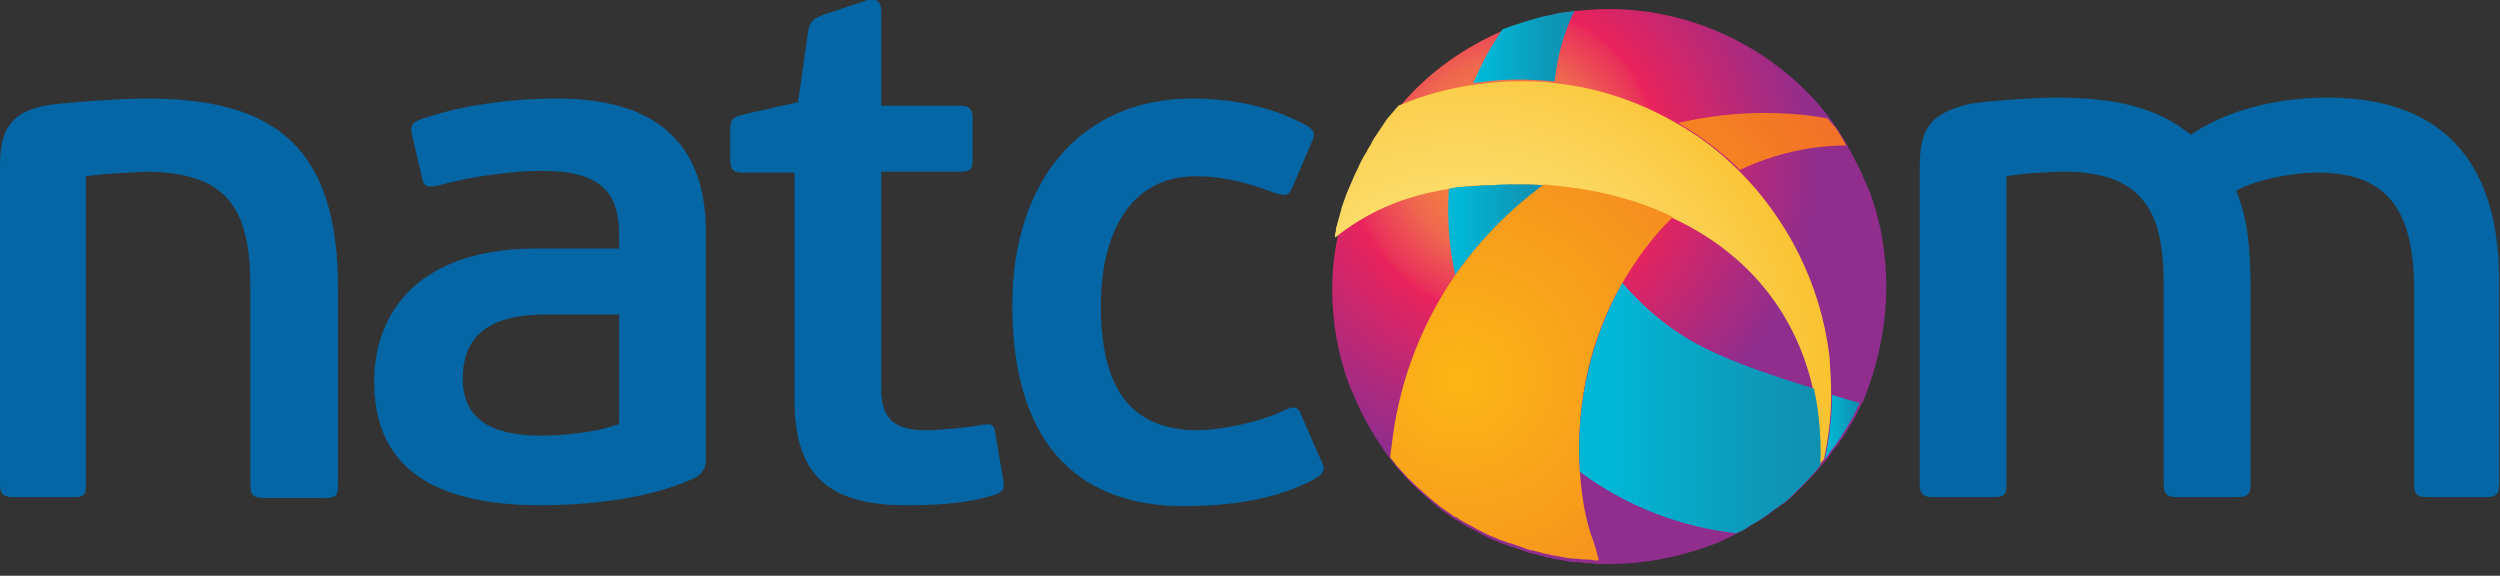
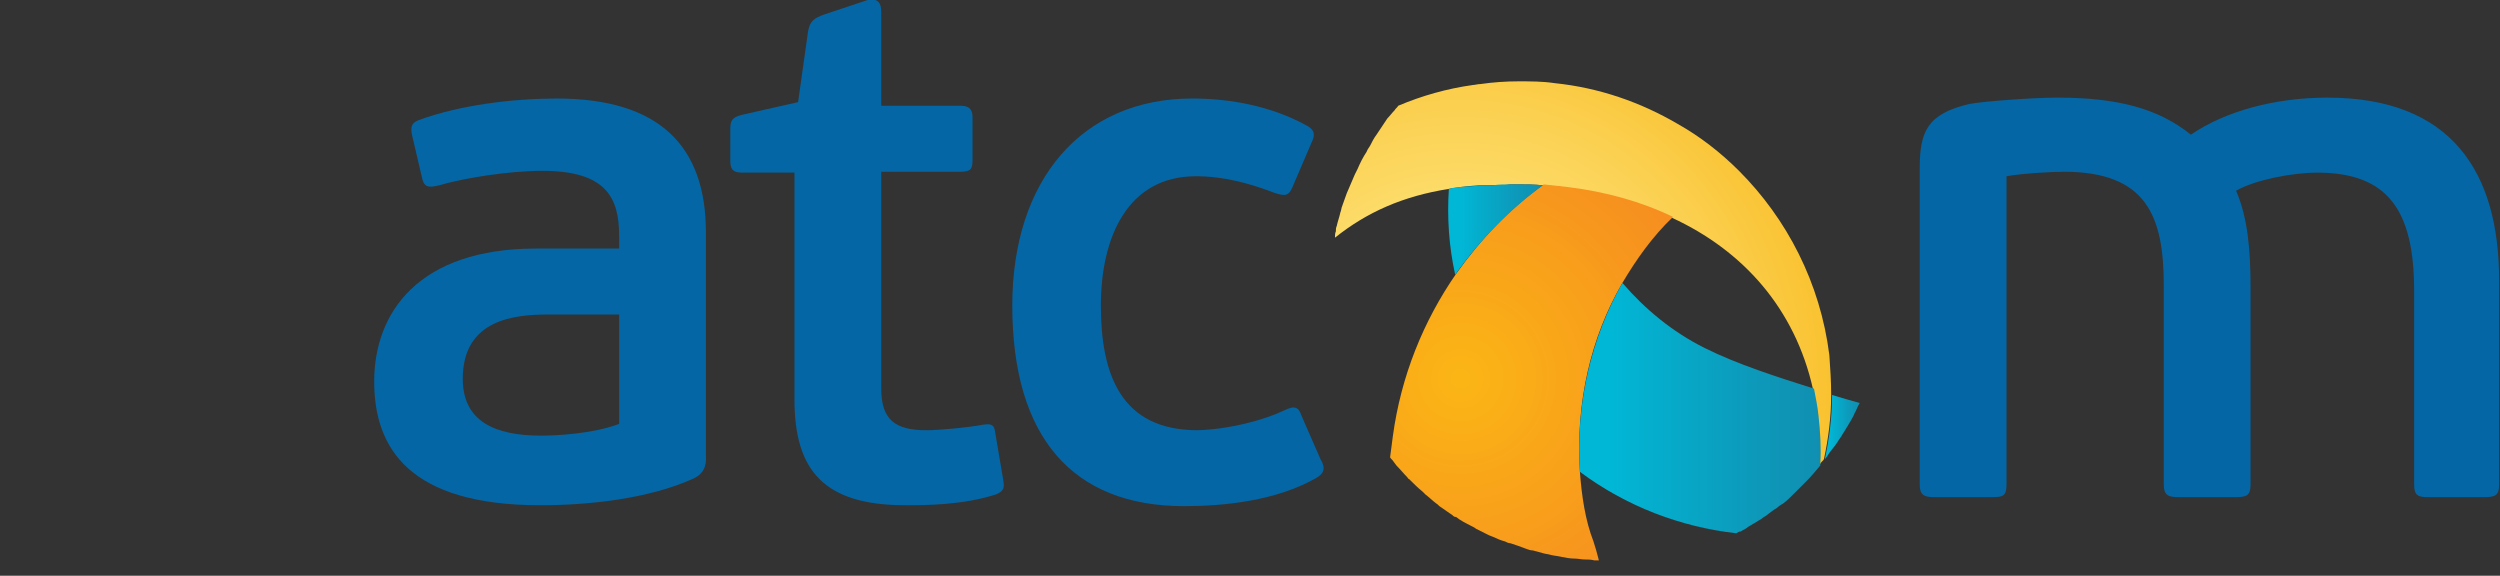
<svg xmlns="http://www.w3.org/2000/svg" version="1.1" baseProfile="tiny" id="Layer_1" x="0px" y="0px" viewBox="0 0 276.6 63.7" xml:space="preserve">
  <rect x="0" y="0" width="276.6" height="63.7" fill="#333333" stroke="none" />
  <path fill="#0466A4" d="M142.1,45.4c1.2-0.6,1.6-0.3,1.9,0.6l2.1,4.8c0.6,1,0.4,1.6-0.5,2.1c-4.4,2.5-10.1,3.1-14.6,3.1  c-12.3,0-19-7.6-19-22.2c0-13.9,7.7-22.9,19.9-22.9c4.4,0,8.8,0.9,12.5,2.9c1,0.5,1.2,1,0.7,2l-2.1,4.9c-0.4,0.9-0.7,1.1-2.1,0.6  c-2.6-1-5.5-1.8-8.6-1.8c-7.5,0-10.5,6.7-10.5,14.3c0,7.6,2.2,13.8,10.7,13.8C136,47.5,139.8,46.5,142.1,45.4" />
-   <path fill="#0466A4" d="M9.5,19.5v34.1C9.5,54.9,9.2,55,8,55H1.6C0.5,55,0,54.8,0,53.6V18.4c0-4,1.1-6.1,5.5-6.8  c2.3-0.3,7.9-0.7,10.8-0.7c14.6,0,21.1,5.8,21.1,21.1v21.7c0,1.2-0.3,1.4-1.6,1.4h-6.5c-1.1,0-1.6-0.2-1.6-1.4V31.7  c0-8.6-2.5-12.7-11.7-12.7C14.9,19.1,12.5,19.1,9.5,19.5" />
  <path fill="#0466A4" d="M76.6,53c-4.9,2.2-11.5,2.9-16.8,2.9c-14.5,0-18.4-6.3-18.4-13.7c0-7.6,4.9-14.7,17.9-14.7h9.2v-1.4  c0-4.2-1.4-7.2-8.5-7.2c-3.7,0-8.7,0.8-11.4,1.6c-1.2,0.3-1.7,0.2-1.9-0.8l-1.1-4.7c-0.2-0.9-0.1-1.4,0.7-1.7  c4.6-1.7,10.5-2.4,15.3-2.4c11.4,0,16.5,5.3,16.5,14.8v24.7C78.2,51.6,77.8,52.5,76.6,53 M68.5,34.8h-7.9c-3.6,0-9.4,0.5-9.4,7.1  c0,4.7,3.5,6.3,8.7,6.3c1.6,0,5.7-0.2,8.6-1.3V34.8z" />
  <path fill="#0466A4" d="M110.2,54.7c-3.7,1.2-7.9,1.2-10,1.2c-9,0-12.3-3.8-12.3-11.7V19.1h-5.8c-1.2,0-1.3-0.6-1.3-1.4v-3.4  c0-1,0.2-1.3,1.3-1.6l6.2-1.4l1.1-7.8c0.2-1.2,0.7-1.5,1.8-1.9L96,0c0.9-0.2,1.5,0.1,1.5,1.3v10.4h8.8c1.1,0,1.3,0.6,1.3,1.3v4.6  c0,1-0.1,1.4-1.3,1.4h-8.8V43c0,3.5,1.6,4.6,5,4.6c1.4,0,4.6-0.3,6.2-0.6c1.1-0.2,1.3,0.1,1.4,0.8l0.9,5.3  C111.1,53.8,111.2,54.3,110.2,54.7" />
  <path fill="#0466A4" d="M220.4,55H214c-1.1,0-1.6-0.2-1.6-1.4v-35c0-4,0.8-6,5.5-7.1c1.6-0.3,7.1-0.7,9.7-0.7  c6.7,0,11.2,1.2,14.8,4.1c3.8-2.6,9.3-4.1,15.1-4.1c13.7,0,19,8.2,19,20.2v22.6c0,1.2-0.4,1.4-1.6,1.4h-6.3c-1.1,0-1.5-0.2-1.5-1.4  V32.2c0-8.8-2.8-13.1-10.7-13.1c-2.8,0-6.9,0.8-9,2c1.3,3,1.6,6.6,1.6,10.7v21.8c0,1.2-0.4,1.4-1.6,1.4h-6.4c-1.1,0-1.6-0.2-1.6-1.4  v-22c0-7.7-1.9-12.6-11.1-12.6c-1.3,0-4.7,0.2-6.3,0.5v34.1C222,54.9,221.6,55,220.4,55" />
  <radialGradient id="SVGID_1_" cx="166.516" cy="17.746" r="34.28" gradientUnits="userSpaceOnUse">
    <stop offset="0" style="stop-color:#F89924" />
    <stop offset="7.026444e-02" style="stop-color:#F7932C" />
    <stop offset="0.182" style="stop-color:#F4833C" />
    <stop offset="0.322" style="stop-color:#EF674F" />
    <stop offset="0.483" style="stop-color:#EA305B" />
    <stop offset="0.503" style="stop-color:#E9235C" />
    <stop offset="0.824" style="stop-color:#AF2A7D" />
    <stop offset="1" style="stop-color:#912D8D" />
  </radialGradient>
-   <path fill="url(#SVGID_1_)" d="M208.7,31.7c0-3.6-0.6-7.3-2-10.9c-0.1-0.1-0.1-0.3-0.2-0.4c-0.1-0.2-0.2-0.5-0.3-0.7v0  c-0.1-0.2-0.2-0.5-0.3-0.7h0c-0.5-1-1-2-1.5-2.9c0,0,0,0,0,0c-0.1-0.2-0.2-0.3-0.3-0.5c-0.2-0.3-0.4-0.7-0.6-1  c-0.1-0.2-0.3-0.4-0.4-0.6c-0.2-0.3-0.5-0.7-0.7-1c0,0,0,0,0,0C196.6,5.5,187.5,1,178,1c-1.2,0-2.4,0.1-3.6,0.2c0,0,0,0,0,0  c0,0,0,0,0,0c-0.4,0.1-0.9,0.1-1.3,0.2c-0.1,0-0.1,0-0.2,0c-0.4,0.1-0.9,0.2-1.3,0.3c0,0-0.1,0-0.1,0c-0.6,0.1-1.2,0.3-1.8,0.5  c-0.2,0.1-0.5,0.1-0.7,0.2c-0.1,0-0.2,0.1-0.3,0.1c-0.5,0.2-1,0.3-1.5,0.5c-0.1,0-0.2,0.1-0.3,0.1c-0.1,0.1-0.3,0.1-0.4,0.2  c0,0,0,0,0,0c0,0,0,0,0,0c-4.5,1.9-8.4,4.7-11.4,8.2c0,0,0,0,0,0c-0.1,0.2-0.3,0.3-0.4,0.5c-0.3,0.3-0.5,0.6-0.8,0.9  c-0.2,0.3-0.4,0.6-0.6,0.9c-0.2,0.3-0.4,0.6-0.6,0.9c-0.3,0.4-0.5,0.8-0.7,1.2c-0.1,0.2-0.3,0.4-0.4,0.7c-0.4,0.6-0.7,1.2-1,1.9  c-0.1,0.2-0.2,0.4-0.3,0.6c-0.2,0.5-0.4,0.9-0.6,1.4c-0.1,0.2-0.2,0.5-0.3,0.7c-0.2,0.5-0.3,0.9-0.5,1.4c-0.1,0.2-0.1,0.5-0.2,0.7  c-0.1,0.5-0.3,1-0.4,1.5c-0.1,0.2-0.1,0.4-0.1,0.6c-0.1,0.3-0.1,0.5-0.2,0.8c0,0,0,0,0,0c-0.4,1.9-0.6,3.8-0.6,5.8  c0,3.6,0.6,7.3,2,10.9c0,0.1,0.1,0.3,0.2,0.4c0,0.1,0,0.1,0.1,0.2c0,0.1,0.1,0.2,0.1,0.3c1.1,2.6,2.5,5,4.2,7.2c0,0,0,0,0,0  c0.1,0.2,0.3,0.3,0.4,0.5c0.1,0.1,0.2,0.3,0.3,0.4c0.4,0.4,0.8,0.9,1.2,1.3c0.1,0.1,0.1,0.2,0.2,0.2c0.5,0.5,1,1,1.5,1.4  c0.1,0.1,0.2,0.2,0.3,0.3c0.4,0.3,0.8,0.7,1.2,1c0.2,0.1,0.3,0.3,0.5,0.4c0.4,0.3,0.9,0.6,1.3,0.9c0.1,0.1,0.2,0.2,0.4,0.2  c0.5,0.4,1.1,0.7,1.7,1c0.2,0.1,0.4,0.2,0.5,0.3c0.4,0.2,0.8,0.4,1.2,0.6c0.2,0.1,0.4,0.2,0.7,0.3c0.4,0.2,0.9,0.4,1.3,0.5  c0.2,0.1,0.4,0.2,0.6,0.2c0.6,0.2,1.2,0.4,1.7,0.6c0.3,0.1,0.5,0.2,0.8,0.2c0.4,0.1,0.7,0.2,1.1,0.3c0.3,0.1,0.6,0.1,0.9,0.2  c0.4,0.1,0.7,0.1,1.1,0.2c0.5,0.1,1,0.2,1.5,0.2c0.4,0,0.8,0.1,1.1,0.1c0.4,0,0.7,0,1.1,0.1c0.2,0,0.3,0,0.5,0c0,0,0,0,0,0  c0.3,0,0.7,0,1,0h0.1c3.6,0,7.3-0.7,10.9-2c1.2-0.4,2.3-1,3.3-1.5c0,0,0,0,0,0c0.1-0.1,0.3-0.2,0.4-0.2c0.3-0.2,0.6-0.3,0.8-0.5  c0.5-0.3,1-0.6,1.5-0.9c0.2-0.2,0.5-0.3,0.7-0.5c0.3-0.2,0.6-0.5,1-0.7c0.2-0.2,0.5-0.4,0.7-0.5c0.4-0.3,0.8-0.7,1.2-1.1  c0.3-0.3,0.5-0.5,0.8-0.8c0.2-0.2,0.3-0.3,0.5-0.5c0.6-0.6,1.1-1.2,1.6-1.8c0,0,0.1-0.1,0.1-0.1c0,0,0-0.1,0.1-0.1  c0.1-0.2,0.3-0.3,0.4-0.5c0.2-0.2,0.3-0.4,0.5-0.7c0.2-0.3,0.5-0.6,0.7-0.9c0.2-0.3,0.4-0.6,0.6-0.9c0.2-0.3,0.3-0.5,0.5-0.8  c0.2-0.3,0.4-0.7,0.6-1c0.1-0.2,0.3-0.5,0.4-0.8c0.2-0.3,0.3-0.7,0.5-1c0,0,0-0.1,0.1-0.1c0,0,0,0,0,0  C207.7,40.6,208.7,36.2,208.7,31.7z" />
  <radialGradient id="SVGID_2_" cx="161.608" cy="41.892" r="49.348" gradientUnits="userSpaceOnUse">
    <stop offset="0" style="stop-color:#FFF393" />
    <stop offset="0.198" style="stop-color:#FEE882" />
    <stop offset="0.595" style="stop-color:#FBD153" />
    <stop offset="1" style="stop-color:#F8B717" />
  </radialGradient>
  <path fill="url(#SVGID_2_)" d="M160.3,20.9c0.4-0.1,0.8-0.1,1.2-0.2c0.9-0.1,1.8-0.2,2.7-0.2c0.3,0,0.6,0,1,0c0.6,0,1.3,0,1.9-0.1  c0.2,0,0.3,0,0.5,0c0.1,0,0.2,0,0.3,0c0.9,0,1.9,0,2.8,0.1c0.9,0.1,1.8,0.1,2.7,0.3c4.1,0.5,8.1,1.6,11.6,3.3  c7.8,3.6,13.6,10,15.6,19c0.2,1,0.4,2,0.5,3c0.2,1.8,0.3,3.6,0.2,5.3c0,0,0,0,0.1-0.1c0.1-0.2,0.3-0.3,0.4-0.5  c0.5-2.3,0.8-4.7,0.8-7.1c0-1.5-0.1-3-0.2-4.4c-1-8-4.7-15.1-10-20.4c-2-2-4.3-3.8-6.8-5.2c-4.1-2.4-8.7-4-13.6-4.5  c-1.3-0.2-2.7-0.2-4-0.2c-1.4,0-2.8,0.1-4.2,0.3c-0.3,0-0.6,0.1-0.8,0.1c-2.9,0.4-5.7,1.2-8.3,2.3c-0.1,0.2-0.3,0.3-0.4,0.5  c-0.3,0.3-0.5,0.6-0.8,0.9c-0.2,0.3-0.4,0.6-0.6,0.9c-0.2,0.3-0.4,0.6-0.6,0.9c-0.3,0.4-0.5,0.8-0.7,1.2c-0.1,0.2-0.3,0.4-0.4,0.7  c-0.4,0.6-0.7,1.2-1,1.9c-0.1,0.2-0.2,0.4-0.3,0.6c-0.2,0.5-0.4,0.9-0.6,1.4c-0.1,0.2-0.2,0.5-0.3,0.7c-0.2,0.5-0.3,0.9-0.5,1.4  c-0.1,0.2-0.1,0.5-0.2,0.7c-0.1,0.5-0.3,1-0.4,1.5c-0.1,0.2-0.1,0.4-0.1,0.6c-0.1,0.2-0.1,0.5-0.1,0.7  C151.2,23.5,155.2,21.7,160.3,20.9z" />
  <radialGradient id="SVGID_3_" cx="161.608" cy="41.892" r="49.348" gradientUnits="userSpaceOnUse">
    <stop offset="0" style="stop-color:#FBB615" />
    <stop offset="1" style="stop-color:#F27227" />
  </radialGradient>
  <path fill="url(#SVGID_3_)" d="M174.8,52.2c-0.5-7.6,1.2-14.9,4.7-20.9c1.6-2.7,3.4-5.2,5.6-7.3c-3.5-1.7-7.5-2.8-11.6-3.3  c-0.9-0.1-1.8-0.2-2.7-0.3c-3.8,2.7-7,6.1-9.7,9.9c-3.6,5.2-6.1,11.3-7,18c-0.1,0.8-0.2,1.5-0.3,2.3c0.1,0.2,0.3,0.3,0.4,0.5  c0.1,0.1,0.2,0.3,0.3,0.4c0.4,0.4,0.8,0.9,1.2,1.3c0.1,0.1,0.1,0.2,0.2,0.2c0.5,0.5,1,1,1.5,1.4c0.1,0.1,0.2,0.2,0.3,0.3  c0.4,0.3,0.8,0.7,1.2,1c0.2,0.1,0.3,0.3,0.5,0.4c0.4,0.3,0.9,0.6,1.3,0.9c0.1,0.1,0.2,0.2,0.4,0.2c0.5,0.4,1.1,0.7,1.7,1  c0.2,0.1,0.4,0.2,0.5,0.3c0.4,0.2,0.8,0.4,1.2,0.6c0.2,0.1,0.4,0.2,0.7,0.3c0.4,0.2,0.9,0.4,1.3,0.5c0.2,0.1,0.4,0.2,0.6,0.2  c0.6,0.2,1.2,0.4,1.7,0.6c0.3,0.1,0.5,0.2,0.8,0.2c0.4,0.1,0.7,0.2,1.1,0.3c0.3,0.1,0.6,0.1,0.9,0.2c0.4,0.1,0.7,0.1,1.1,0.2  c0.5,0.1,1,0.2,1.5,0.2c0.4,0,0.8,0.1,1.1,0.1c0.4,0,0.7,0,1.1,0.1c0.2,0,0.3,0,0.5,0c-0.2-0.8-0.4-1.5-0.6-2.1  C175.4,57.6,175,54.9,174.8,52.2z" />
  <radialGradient id="SVGID_4_" cx="161.608" cy="41.892" r="49.348" gradientUnits="userSpaceOnUse">
    <stop offset="0" style="stop-color:#FBB615" />
    <stop offset="1" style="stop-color:#F27227" />
  </radialGradient>
-   <path fill="url(#SVGID_4_)" d="M202.2,13.1c-0.4-0.1-0.8-0.1-1.2-0.2c-2-0.3-3.9-0.4-5.8-0.4c-3.3,0-6.5,0.4-9.5,1.1  c2.5,1.5,4.8,3.2,6.8,5.2c3.6-1.7,7.6-2.7,11.8-2.7c-0.1-0.2-0.2-0.3-0.3-0.5c-0.2-0.3-0.4-0.7-0.6-1c-0.1-0.2-0.3-0.4-0.4-0.6  C202.7,13.8,202.5,13.4,202.2,13.1z" />
  <linearGradient id="SVGID_5_" gradientUnits="userSpaceOnUse" x1="160.252" y1="25.387" x2="170.708" y2="25.387">
    <stop offset="0" style="stop-color:#01B7D6" />
    <stop offset="0.135" style="stop-color:#01B7D6" />
    <stop offset="0.256" style="stop-color:#04B0CF" />
    <stop offset="0.745" style="stop-color:#0D98B9" />
    <stop offset="1" style="stop-color:#108FB1" />
  </linearGradient>
  <path fill="url(#SVGID_5_)" d="M167.1,20.4c-0.6,0-1.3,0-1.9,0.1c-0.3,0-0.6,0-1,0c-0.9,0.1-1.8,0.1-2.7,0.2c-0.4,0-0.8,0.1-1.2,0.2  c-0.2,3.2,0,6.3,0.7,9.5c2.7-3.8,6-7.2,9.7-9.9c-0.9-0.1-1.9-0.1-2.8-0.1C167.6,20.4,167.3,20.4,167.1,20.4z" />
  <linearGradient id="SVGID_6_" gradientUnits="userSpaceOnUse" x1="201.898" y1="47.232" x2="205.686" y2="47.232">
    <stop offset="0" style="stop-color:#01B7D6" />
    <stop offset="0.135" style="stop-color:#01B7D6" />
    <stop offset="0.256" style="stop-color:#04B0CF" />
    <stop offset="0.745" style="stop-color:#0D98B9" />
    <stop offset="1" style="stop-color:#108FB1" />
  </linearGradient>
  <path fill="url(#SVGID_6_)" d="M202.7,43.7c0,2.4-0.3,4.8-0.8,7.1c0.2-0.2,0.3-0.4,0.5-0.7c0.2-0.3,0.5-0.6,0.7-0.9  c0.2-0.3,0.4-0.6,0.6-0.9c0.2-0.3,0.3-0.5,0.5-0.8c0.2-0.3,0.4-0.7,0.6-1c0.1-0.2,0.3-0.5,0.4-0.8c0.2-0.3,0.3-0.7,0.5-1  c0,0,0-0.1,0.1-0.1C204.7,44.3,203.7,44,202.7,43.7z" />
  <linearGradient id="SVGID_7_" gradientUnits="userSpaceOnUse" x1="163.027" y1="5.206" x2="174.226" y2="5.206">
    <stop offset="0" style="stop-color:#01B7D6" />
    <stop offset="0.135" style="stop-color:#01B7D6" />
    <stop offset="0.256" style="stop-color:#04B0CF" />
    <stop offset="0.745" style="stop-color:#0D98B9" />
    <stop offset="1" style="stop-color:#108FB1" />
  </linearGradient>
-   <path fill="url(#SVGID_7_)" d="M163,9.2c0.3,0,0.6-0.1,0.8-0.1c1.4-0.2,2.8-0.3,4.2-0.3c0,0,0,0,0,0c1.3,0,2.7,0.1,4,0.2  c0.3-2.7,1-5.4,2.2-7.8c0,0,0,0,0,0c-0.4,0.1-0.9,0.1-1.3,0.2c-0.1,0-0.1,0-0.2,0c-0.4,0.1-0.9,0.2-1.3,0.3c0,0-0.1,0-0.1,0  c-1,0.2-1.9,0.5-2.9,0.8c-0.5,0.2-1,0.3-1.5,0.5c-0.1,0-0.1,0.1-0.2,0.1c0,0-0.1,0-0.1,0c-0.2,0.1-0.3,0.1-0.4,0.2  C164.9,5.2,163.9,7.1,163,9.2z" />
  <linearGradient id="SVGID_8_" gradientUnits="userSpaceOnUse" x1="174.701" y1="45.103" x2="201.467" y2="45.103">
    <stop offset="0" style="stop-color:#01B7D6" />
    <stop offset="0.135" style="stop-color:#01B7D6" />
    <stop offset="0.256" style="stop-color:#04B0CF" />
    <stop offset="0.745" style="stop-color:#0D98B9" />
    <stop offset="1" style="stop-color:#108FB1" />
  </linearGradient>
  <path fill="url(#SVGID_8_)" d="M201.4,51.3c0.1-1.8,0-3.5-0.2-5.3c-0.1-1-0.3-2-0.5-3c-4.1-1.3-8.5-2.7-12.1-4.5  c-3.6-1.8-6.6-4.3-9.1-7.2c-3.4,6-5.2,13.3-4.7,20.9c5.1,3.8,11.1,6.1,17.3,6.8c0.2-0.1,0.3-0.2,0.5-0.2c0.3-0.2,0.6-0.3,0.8-0.5  c0.5-0.3,1-0.6,1.5-0.9c0.2-0.2,0.5-0.3,0.7-0.5c0.3-0.2,0.6-0.5,1-0.7c0.2-0.2,0.5-0.4,0.7-0.5c0.4-0.3,0.8-0.7,1.2-1.1  c0.3-0.3,0.5-0.5,0.8-0.8c0.2-0.2,0.3-0.3,0.5-0.5c0.6-0.6,1.1-1.2,1.6-1.8C201.4,51.4,201.4,51.4,201.4,51.3z" />
</svg>